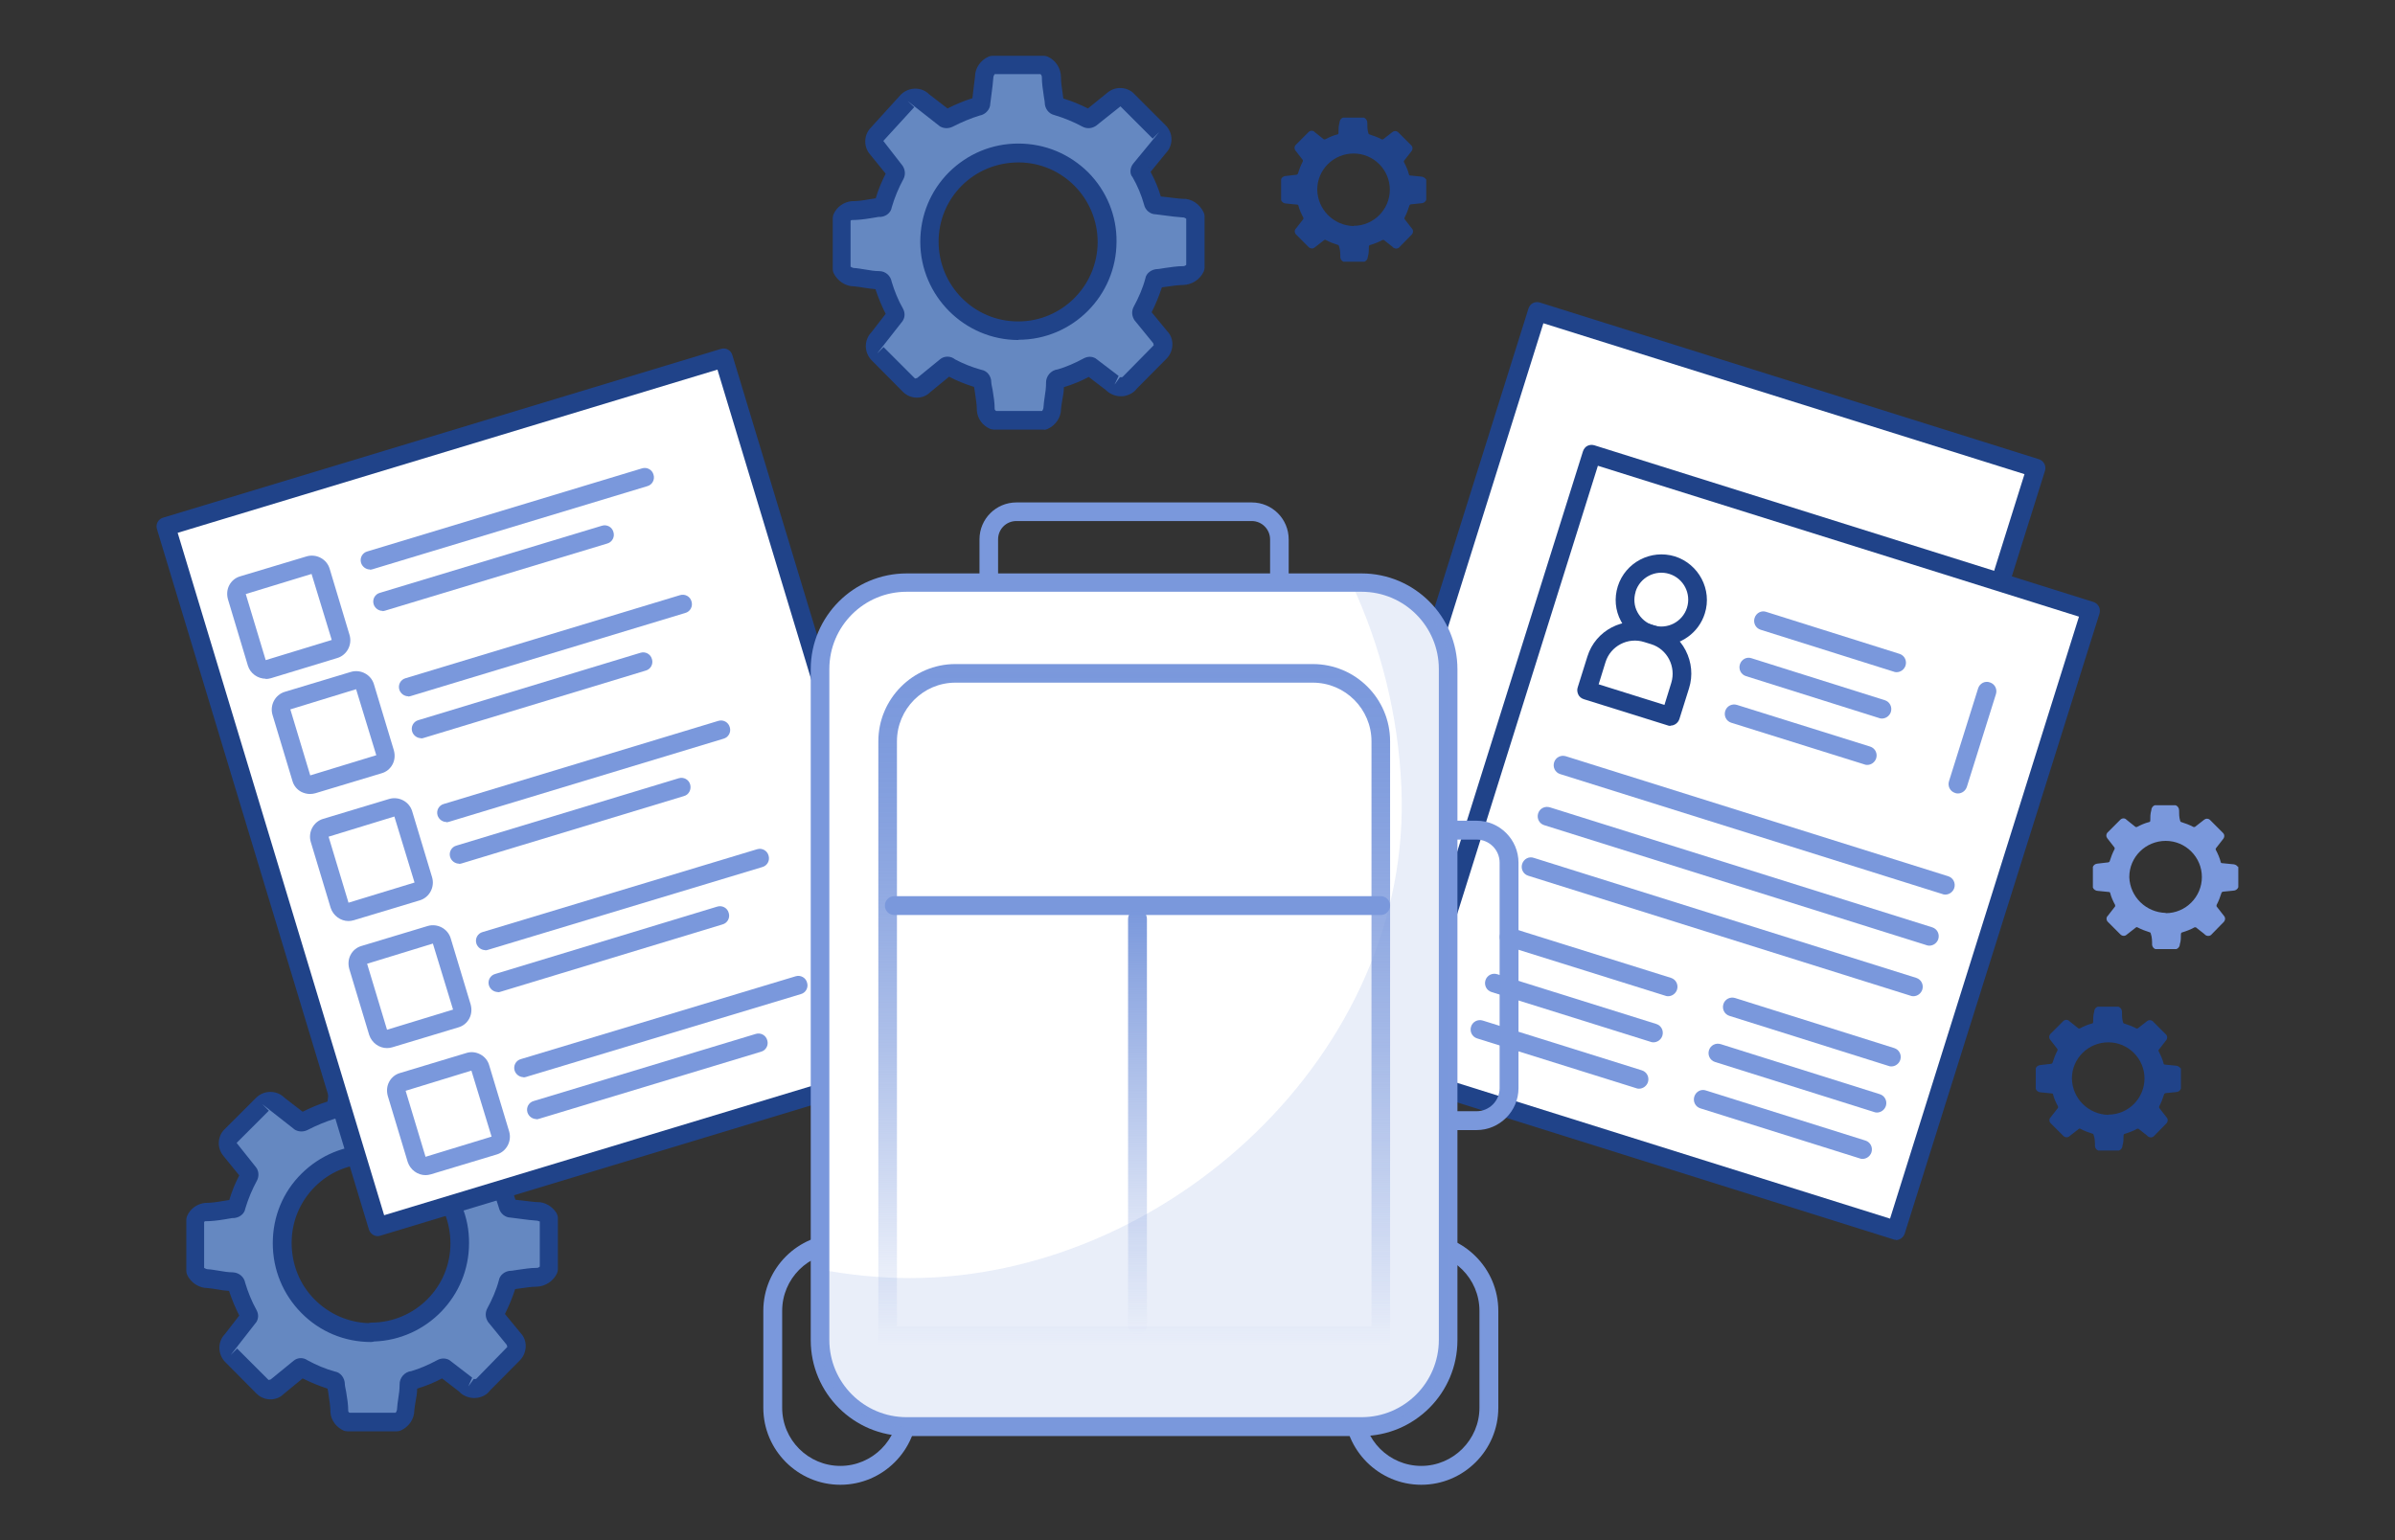
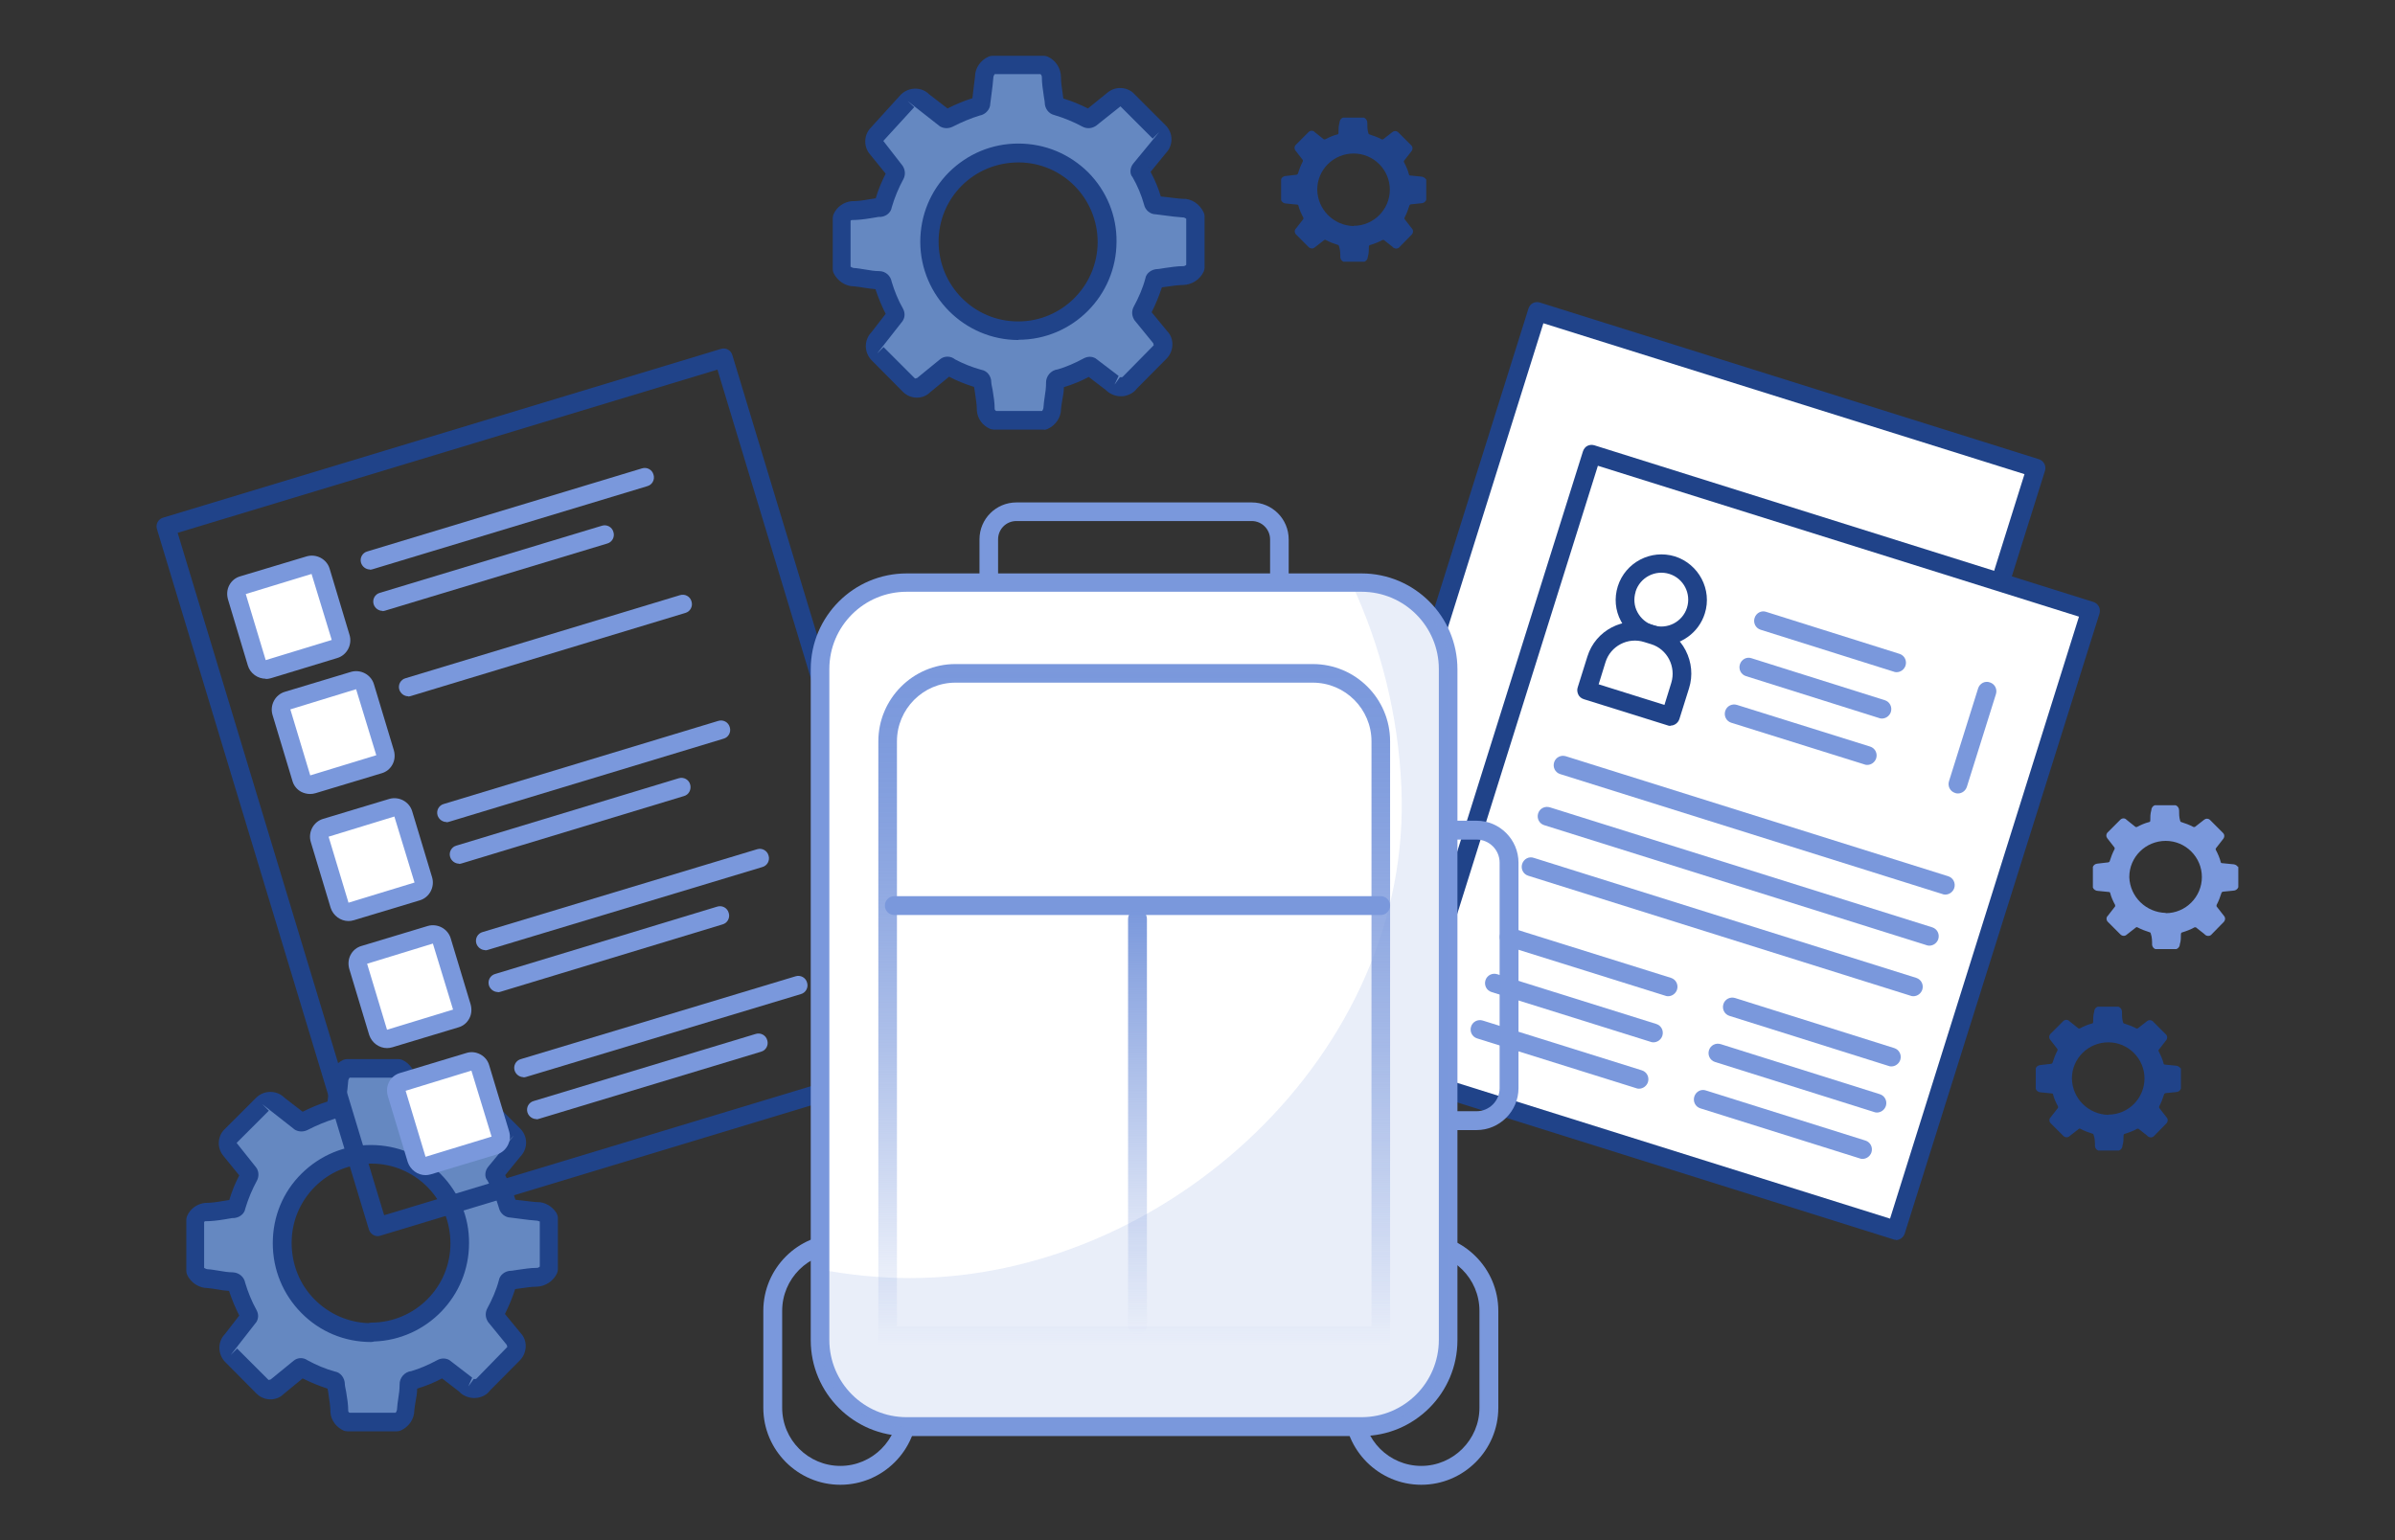
<svg xmlns="http://www.w3.org/2000/svg" id="Layer_1" data-name="Layer 1" viewBox="0 0 91.4 58.8">
  <rect x="0" y="0" width="91.4" height="58.8" fill="#333333" stroke="none" />
  <defs>
    <style> .cls-1 { fill: url(#linear-gradient); } .cls-1, .cls-2, .cls-3, .cls-4, .cls-5, .cls-6 { stroke-width: 0px; } .cls-2 { fill: url(#linear-gradient-2); } .cls-7 { isolation: isolate; opacity: .17; } .cls-3 { fill: #7a98dc; } .cls-4 { fill: #204389; } .cls-5 { fill: #6588c1; } .cls-6 { fill: #fff; } </style>
    <linearGradient id="linear-gradient" x1="43.27" y1="8.65" x2="43.27" y2="34.66" gradientTransform="translate(.01 60) scale(1 -1)" gradientUnits="userSpaceOnUse">
      <stop offset="0" stop-color="#7a98dc" stop-opacity="0" />
      <stop offset=".08" stop-color="#7a98dc" stop-opacity=".13" />
      <stop offset=".27" stop-color="#7a98dc" stop-opacity=".39" />
      <stop offset=".44" stop-color="#7a98dc" stop-opacity=".61" />
      <stop offset=".61" stop-color="#7a98dc" stop-opacity=".78" />
      <stop offset=".76" stop-color="#7a98dc" stop-opacity=".9" />
      <stop offset=".89" stop-color="#7a98dc" stop-opacity=".97" />
      <stop offset="1" stop-color="#7a98dc" />
    </linearGradient>
    <linearGradient id="linear-gradient-2" x1="43.4" y1="9.05" x2="43.4" y2="25.28" gradientTransform="translate(.01 60) scale(1 -1)" gradientUnits="userSpaceOnUse">
      <stop offset="0" stop-color="#7a98dc" stop-opacity="0" />
      <stop offset="1" stop-color="#7a98dc" />
    </linearGradient>
  </defs>
  <g>
    <path class="cls-5" d="m20.96,46.49v1.95c-.08.19-.27.3-.47.31-.33,0-.66.08-.98.11-.06,0-.12.04-.13.11-.12.4-.28.78-.48,1.15-.02.04-.02.08,0,.12l.71.87c.15.16.15.4,0,.56l-1.14,1.15c-.14.19-.41.24-.61.1-.02-.02-.04-.03-.06-.06l-.82-.63s-.08-.02-.12,0c-.35.2-.73.35-1.12.46-.08.01-.15.09-.14.17,0,.31-.08.63-.11.95,0,.2-.12.39-.31.47h-1.95c-.16-.07-.28-.23-.29-.41,0-.35-.09-.71-.12-1.04,0-.06-.04-.12-.11-.13-.4-.11-.79-.27-1.15-.48-.03-.03-.09-.03-.12,0l-.87.71c-.15.15-.4.15-.56,0l-1.2-1.2c-.16-.16-.16-.41,0-.57l.67-.86s.02-.08,0-.12c-.2-.36-.36-.74-.47-1.14-.01-.06-.06-.11-.13-.11-.32,0-.64-.09-.97-.11-.21,0-.39-.12-.48-.31v-1.95c.07-.16.22-.27.4-.29.35,0,.71-.09,1.05-.12.06,0,.12-.04.13-.1.11-.4.27-.78.47-1.15.02-.04.02-.08,0-.12l-.71-.88c-.13-.15-.13-.38,0-.53l1.23-1.23c.16-.16.41-.16.57,0l.86.67s.08.02.12,0c.36-.2.75-.36,1.15-.47.06-.01.11-.07.11-.13.04-.33.09-.65.11-.98,0-.2.12-.39.31-.47h1.95c.18.08.3.27.31.47,0,.33.08.66.11.98,0,.06.04.11.1.13.4.11.78.27,1.15.47.04.02.08.02.12,0l.88-.71c.15-.13.38-.13.53,0l1.23,1.23c.15.15.15.4,0,.56l-.71.87s-.03.09,0,.12c.2.36.36.75.48,1.15.01.06.07.1.13.1.33.04.65.09.98.11.19,0,.37.09.46.25Zm-6.78,4.37c1.87,0,3.39-1.51,3.39-3.38,0,0,0,0,0-.01,0-1.87-1.5-3.38-3.36-3.39,0,0-.02,0-.03,0-1.87,0-3.39,1.51-3.39,3.38,0,0,0,.01,0,.02,0,1.87,1.5,3.4,3.38,3.41,0,0,0,0,.01,0v-.02Z" />
    <path class="cls-4" d="m15.2,54.64h-1.95s-.1-.01-.14-.03c-.28-.13-.48-.39-.5-.7,0-.23-.04-.45-.07-.66-.01-.08-.02-.16-.04-.24-.34-.11-.65-.24-.95-.39l-.73.6c-.27.27-.74.27-1.03-.02l-1.2-1.21c-.29-.3-.29-.78,0-1.07l.54-.7c-.15-.3-.28-.61-.39-.94-.15-.01-.31-.03-.46-.06-.12-.02-.25-.04-.37-.05h0c-.31,0-.63-.2-.77-.51-.02-.05-.03-.1-.03-.15v-1.95s.01-.1.03-.14c.12-.28.39-.47.69-.5.23,0,.44-.03.66-.07.09-.01.17-.03.26-.04.1-.34.23-.65.38-.94l-.6-.74c-.24-.28-.24-.7,0-.98l1.25-1.25c.3-.29.78-.29,1.07,0l.7.54c.3-.15.62-.29.95-.39.01-.1.02-.18.03-.27.02-.19.05-.37.06-.56,0-.31.2-.62.51-.76.05-.02.1-.03.15-.03h1.95c.05,0,.1.01.15.03.31.14.51.45.51.79,0,.19.03.38.06.59.01.07.02.15.03.22.33.1.64.23.94.38l.74-.6c.28-.24.7-.24.98,0l1.25,1.25c.29.3.29.76,0,1.06l-.58.71c.17.32.3.63.39.94.1.01.19.02.27.03.19.02.37.05.56.06.28-.01.57.15.74.42.03.06.05.12.05.19v1.95c0,.05-.01.1-.03.15-.14.31-.45.51-.79.52-.19,0-.38.03-.59.06-.07.01-.15.02-.22.03-.11.34-.24.65-.39.95l.6.73c.26.27.26.73-.02,1.03l-1.15,1.16c-.22.31-.72.39-1.07.14-.04-.03-.08-.06-.11-.1l-.65-.5c-.3.16-.62.29-.95.39,0,.17-.03.33-.06.49-.02.12-.04.24-.05.35,0,.31-.2.62-.52.76-.05.02-.1.03-.15.03Zm-1.85-.71h1.75s.05-.07.05-.12c.01-.16.03-.3.05-.43.03-.17.05-.35.05-.52-.01-.25.18-.49.45-.52.31-.09.66-.24.99-.42.15-.08.32-.08.46,0l.87.67-.15.34.21-.29s.08.02.11-.02l1.17-1.2s-.02-.07-.02-.08l-.71-.87s-.03-.04-.04-.07c-.07-.14-.07-.3,0-.44.19-.35.35-.71.45-1.09.03-.19.23-.36.47-.36h0c.06,0,.17-.03.28-.04.22-.03.45-.07.7-.07.04,0,.08-.02.11-.05v-1.72s-.06-.02-.09-.03c-.24-.02-.44-.04-.64-.07-.13-.02-.26-.03-.39-.05-.19,0-.39-.15-.44-.37-.1-.35-.25-.71-.44-1.05-.11-.11-.11-.36.04-.53l.98-1.19-.25.25-1.23-1.23-.93.74s-.04.03-.07.04c-.14.07-.3.07-.44,0-.35-.19-.72-.34-1.09-.45-.21-.05-.36-.25-.36-.48,0-.06-.03-.17-.04-.27-.04-.22-.07-.45-.07-.69,0-.04-.02-.08-.05-.11h-1.75s-.05.07-.05.12c-.02.23-.04.42-.07.62-.02.13-.03.26-.05.39,0,.19-.17.4-.4.44-.33.1-.69.25-1.04.43-.15.07-.31.07-.45,0-.02-.01-.04-.02-.06-.04l-1.21-.95.25.25-1.23,1.23.74.93s.03.04.04.06c.07.14.07.3,0,.44-.19.35-.34.71-.45,1.08-.03.21-.25.37-.5.36-.06.01-.18.03-.3.05-.24.04-.48.07-.73.07,0,0-.03.01-.04.03v1.75s.08.05.12.05c.17.01.31.04.45.06.17.03.35.06.52.06.25.01.44.18.48.41.1.33.24.69.43,1.03.08.15.08.31,0,.45l-.99,1.27.25-.25,1.2,1.2s.07-.02.08-.02l.87-.71c.15-.13.37-.14.54-.02.33.18.68.33,1.05.43.2.03.37.24.37.48,0,.06.03.18.05.29.04.24.08.49.08.74,0,.01.01.03.03.05Zm-.73-.88s.03.01.05.01c-.02,0-.03,0-.05-.01Zm3.26-.02s-.01,0-.02,0c0,0,.01,0,.02,0Zm-3.4-.16s0,.02,0,.03c0-.01,0-.02,0-.03Zm3.49-.03s0,.01,0,.02c0,0,0-.01,0-.02Zm-4.28-.35h-.01s0,0,.01,0Zm-.35,0s0,0,0,0c0,0,0,0,0,0Zm8.24-3.28s-.02,0-.03,0c.01,0,.02,0,.03,0Zm-10.9-.07s0,.02,0,.03c0,0,0-.02,0-.03Zm11.05-.11l-.02.05s.01-.03.02-.05Zm-11.04-3.1s-.01.03-.01.05v-.05Zm11.03-.02s0,.01,0,.02c0,0,0-.01,0-.02Zm-10.87-.13s-.02,0-.03,0c.01,0,.02,0,.04,0,0,0,0,0,0,0Zm10.65-.02h0s.04,0,.05,0c-.02,0-.03,0-.05,0Zm-.32-.8h0s0,0,0,0Zm-.01-.33s.03.06.05.09c-.01-.03-.03-.06-.05-.09Zm-6.71-2.48s0,.03,0,.05c0-.02,0-.04,0-.05Zm3.5-.02s0,.02,0,.03c0,0,0-.02,0-.03Zm-3.35-.14s-.02,0-.03,0c0,0,.02,0,.03,0Zm3.18,0s.01,0,.02,0c0,0-.01,0-.02,0Zm-1.63,9.24c-1.02,0-1.96-.4-2.66-1.11s-1.09-1.65-1.09-2.66c0-1.02.39-1.96,1.1-2.66.71-.7,1.64-1.09,2.64-1.09h0c1.03,0,1.96.4,2.67,1.11.7.71,1.09,1.65,1.08,2.64,0,2.03-1.62,3.68-3.62,3.75-.04.01-.08.02-.13.02Zm.02-6.81c-.83,0-1.59.31-2.16.88-.57.57-.89,1.33-.89,2.14,0,.83.31,1.6.88,2.17.55.55,1.27.87,2.05.9.03-.01.07-.02.1-.02h0c1.67,0,3.03-1.35,3.03-3.02,0-.82-.31-1.58-.88-2.16-.57-.57-1.33-.89-2.13-.89h0Z" />
  </g>
  <g>
-     <rect class="cls-6" x="9.9" y="16.28" width="22.23" height="27.93" transform="translate(-7.86 7.38) rotate(-16.83)" />
    <path class="cls-4" d="m14.42,47.19c-.15,0-.29-.1-.34-.25L5.99,20.2c-.06-.19.05-.39.24-.44l21.28-6.44c.19-.06.39.05.44.24l8.09,26.73c.03.09.02.19-.03.27-.04.08-.12.15-.21.17l-21.28,6.44s-.07.02-.1.02Zm-7.64-26.85l7.88,26.05,20.6-6.23-7.88-26.05-20.6,6.23Z" />
  </g>
  <g>
    <rect class="cls-6" x="9.35" y="21.88" width="3.34" height="3.34" rx=".35" ry=".35" transform="translate(-6.34 4.2) rotate(-16.81)" />
    <path class="cls-3" d="m10.14,25.91c-.3,0-.59-.2-.68-.5l-.76-2.53c-.05-.18-.04-.37.05-.54s.24-.29.42-.34l2.53-.76c.37-.11.77.1.88.47l.76,2.53c.11.37-.1.77-.47.88l-2.53.77c-.07.02-.14.03-.2.03Zm-.76-3.23l.76,2.52,2.52-.77-.77-2.52-2.52.77Zm0,0h0Zm-.1-.34h0,0Z" />
  </g>
  <g>
    <rect class="cls-6" x="11.05" y="26.3" width="3.34" height="3.34" rx=".35" ry=".35" transform="translate(-7.55 4.88) rotate(-16.83)" />
    <path class="cls-3" d="m11.83,30.31c-.11,0-.23-.03-.33-.08-.17-.09-.29-.24-.34-.42l-.76-2.52c-.11-.37.1-.77.47-.88h0l2.52-.76c.37-.11.77.1.88.47l.76,2.52c.05.18.04.37-.05.54-.09.17-.24.29-.42.34l-2.52.76c-.07.02-.14.03-.21.03Zm-.75-3.23l.76,2.52,2.52-.77-.77-2.52-2.51.77Zm0,0h0,0Z" />
  </g>
  <g>
    <rect class="cls-6" x="12.51" y="31.15" width="3.34" height="3.34" rx=".35" ry=".35" transform="translate(-8.89 5.51) rotate(-16.83)" />
    <path class="cls-3" d="m13.3,35.16c-.3,0-.58-.2-.68-.5l-.76-2.52c-.11-.37.1-.77.47-.88l2.52-.76c.37-.11.77.1.88.47l.76,2.52c.11.37-.1.77-.47.88l-2.52.76c-.07.02-.14.03-.2.03Zm-.76-3.22l.76,2.52,2.52-.77-.77-2.52-2.51.77Zm-.11-.34h0,0Z" />
  </g>
  <g>
    <rect class="cls-6" x="13.98" y="35.99" width="3.34" height="3.34" rx=".35" ry=".35" transform="translate(-10.23 6.14) rotate(-16.83)" />
    <path class="cls-3" d="m14.77,40.01c-.3,0-.58-.2-.68-.5l-.76-2.52c-.05-.18-.04-.37.05-.54s.24-.29.42-.34l2.52-.76c.37-.11.77.1.88.47l.76,2.52c.05.18.04.37-.05.54-.09.17-.24.29-.42.34l-2.52.76c-.07.02-.14.03-.2.03Zm-.76-3.22l.76,2.52,2.52-.77-.77-2.52-2.51.77Zm-.11-.34l.1.34h0l-.1-.34Zm0,0h0,0Z" />
  </g>
  <g>
    <rect class="cls-6" x="15.45" y="40.84" width="3.34" height="3.34" rx=".35" ry=".35" transform="translate(-11.57 6.78) rotate(-16.83)" />
    <path class="cls-3" d="m16.24,44.86c-.3,0-.58-.2-.68-.5l-.76-2.52c-.05-.18-.04-.37.05-.54.09-.17.24-.29.42-.34l2.52-.76c.18-.06.37-.04.54.05.17.09.29.24.34.42l.76,2.52c.11.37-.1.77-.47.88l-2.52.76c-.07.02-.14.03-.2.03Zm-.76-3.22l.76,2.52,2.52-.77-.77-2.52-2.51.77Zm-.11-.34l.1.34h0l-.1-.34Zm0,0h0,0Z" />
  </g>
  <path class="cls-3" d="m14.12,21.74c-.15,0-.29-.1-.34-.25-.06-.19.05-.39.24-.44l10.48-3.17c.19-.06.39.05.44.24.06.19-.05.39-.24.44l-10.48,3.17s-.07.02-.1.02Z" />
  <path class="cls-3" d="m14.6,23.32c-.15,0-.29-.1-.34-.25-.06-.19.05-.39.24-.44l8.47-2.56c.19-.06.39.05.44.24.06.19-.05.39-.24.44l-8.47,2.56s-.07.02-.1.02Z" />
  <path class="cls-3" d="m15.58,26.58c-.15,0-.29-.1-.34-.25-.06-.19.05-.39.24-.44l10.47-3.17c.19-.06.39.05.44.24.06.19-.05.39-.24.44l-10.47,3.17s-.07.02-.1.02Z" />
-   <path class="cls-3" d="m16.07,28.18c-.15,0-.29-.1-.34-.25-.06-.19.05-.39.24-.44l8.47-2.57c.19-.06.39.05.44.24.06.19-.05.39-.24.44l-8.47,2.57s-.07.02-.1.02Z" />
  <path class="cls-3" d="m17.04,31.38c-.15,0-.29-.1-.34-.25-.06-.19.05-.39.24-.44l10.47-3.17c.19-.06.39.05.44.24.06.19-.05.39-.24.44l-10.47,3.17s-.07.02-.1.02Z" />
  <path class="cls-3" d="m17.52,32.97c-.15,0-.29-.1-.34-.25-.06-.19.05-.39.24-.44l8.48-2.57c.19-.06.39.05.44.24s-.05.39-.24.44l-8.48,2.57s-.07.02-.1.02Z" />
  <path class="cls-3" d="m18.52,36.27c-.15,0-.29-.1-.34-.25-.06-.19.05-.39.24-.44l10.47-3.16c.19-.06.39.05.44.24.06.19-.05.39-.24.44l-10.47,3.16s-.07.02-.1.02Z" />
  <path class="cls-3" d="m19,37.87c-.15,0-.29-.1-.34-.25-.06-.19.05-.39.24-.44l8.47-2.57c.19-.06.39.05.44.24.06.19-.05.39-.24.44l-8.47,2.57s-.07.02-.1.02Z" />
  <path class="cls-3" d="m19.98,41.12c-.15,0-.29-.1-.34-.25-.06-.19.05-.39.24-.44l10.48-3.16c.19-.06.39.05.44.24.06.19-.05.39-.24.44l-10.48,3.16s-.07.02-.1.02Z" />
  <path class="cls-3" d="m20.47,42.72c-.15,0-.29-.1-.34-.25-.06-.19.05-.39.24-.44l8.47-2.56c.19-.06.39.05.44.24.06.19-.05.39-.24.44l-8.47,2.56s-.07.02-.1.02Z" />
  <path class="cls-3" d="m32.07,56.68c-1.62,0-2.94-1.32-2.94-2.94v-3.7c0-1.62,1.32-2.94,2.94-2.94s2.94,1.32,2.94,2.94v3.7c0,1.62-1.32,2.94-2.94,2.94Zm0-8.86c-1.23,0-2.22,1-2.22,2.22v3.7c0,1.23,1,2.22,2.22,2.22s2.22-1,2.22-2.22v-3.7c0-1.23-1-2.22-2.22-2.22Z" />
  <g>
    <rect class="cls-6" x="52.07" y="16.74" width="24.8" height="19.95" transform="translate(19.67 80.23) rotate(-72.57)" />
    <path class="cls-4" d="m70.28,41.89s-.07,0-.11-.02l-19.04-5.98c-.19-.06-.29-.26-.23-.45l7.43-23.66c.03-.09.09-.17.17-.21.08-.04.18-.05.27-.02l19.04,5.98c.19.06.29.26.23.45l-7.43,23.66c-.05.15-.19.25-.34.25Zm-18.59-6.57l18.36,5.76,7.21-22.98-18.36-5.76-7.21,22.98Z" />
  </g>
  <g>
    <rect class="cls-6" x="54.15" y="22.18" width="24.8" height="19.95" transform="translate(15.94 86.02) rotate(-72.57)" />
    <path class="cls-4" d="m72.36,47.33s-.07,0-.11-.02l-19.04-5.98c-.09-.03-.17-.09-.21-.17s-.05-.18-.02-.27l7.43-23.66c.03-.09.09-.17.17-.21.08-.04.18-.05.27-.02l19.04,5.98c.19.06.29.26.23.45l-7.43,23.66c-.05.15-.19.25-.34.25Zm-18.59-6.57l18.36,5.76,7.21-22.98-18.36-5.76-7.21,22.98Z" />
  </g>
  <g>
    <circle class="cls-6" cx="63.4" cy="22.9" r="1.38" />
    <path class="cls-4" d="m63.4,24.64c-.17,0-.35-.03-.52-.08-.44-.14-.81-.44-1.02-.85-.22-.41-.26-.88-.12-1.33h0c.29-.91,1.26-1.42,2.18-1.14.91.29,1.43,1.27,1.14,2.18-.23.74-.92,1.22-1.66,1.22Zm-.98-2.05c-.08.26-.06.54.07.78s.34.42.6.5c.54.17,1.12-.13,1.29-.67.17-.54-.13-1.12-.67-1.29-.54-.17-1.12.13-1.29.67h0Z" />
  </g>
  <g>
    <path class="cls-6" d="m62.86,24.17l.26.08c.81.25,1.26,1.12,1.01,1.93h0l-.37,1.18h0l-3.2-1h0l.37-1.18c.25-.81,1.12-1.26,1.93-1.01Z" />
    <path class="cls-4" d="m63.75,27.71s-.07,0-.11-.02l-3.2-1c-.09-.03-.17-.09-.21-.18s-.05-.18-.02-.27l.37-1.18c.31-1,1.38-1.55,2.38-1.24l.26.08c.48.15.88.48,1.11.93s.28.96.13,1.44l-.37,1.18c-.05.15-.19.25-.34.25Zm-2.75-1.59l2.52.79.26-.84c.19-.62-.15-1.29-.77-1.48l-.26-.08h0c-.62-.2-1.29.15-1.48.77l-.26.84Z" />
  </g>
  <path class="cls-3" d="m72.38,25.66s-.07,0-.11-.02l-5.08-1.6c-.19-.06-.29-.26-.23-.45.06-.19.26-.3.45-.23l5.08,1.6c.19.06.29.26.23.45-.05.15-.19.25-.34.25Z" />
  <path class="cls-3" d="m71.26,29.2s-.07,0-.11-.02l-5.08-1.59c-.19-.06-.29-.26-.23-.45.06-.19.26-.29.45-.23l5.08,1.59c.19.06.29.26.23.45-.05.15-.19.25-.34.25Z" />
  <path class="cls-3" d="m71.82,27.43s-.07,0-.11-.02l-5.08-1.6c-.19-.06-.29-.26-.23-.45.06-.19.26-.3.45-.23l5.08,1.6c.19.06.29.26.23.45-.05.15-.19.25-.34.25Z" />
  <path class="cls-3" d="m63.66,38.03s-.07,0-.11-.02l-6.07-1.9c-.19-.06-.29-.26-.23-.45.06-.19.26-.29.45-.23l6.07,1.9c.19.06.29.26.23.45-.05.15-.19.25-.34.25Z" />
  <path class="cls-3" d="m62.55,41.56s-.07,0-.11-.02l-6.07-1.9c-.19-.06-.29-.26-.23-.45.06-.19.26-.29.45-.23l6.07,1.9c.19.06.29.26.23.45-.05.15-.19.25-.34.25Z" />
  <path class="cls-3" d="m63.1,39.79s-.07,0-.11-.02l-6.07-1.9c-.19-.06-.29-.26-.23-.45.06-.19.26-.29.45-.23l6.07,1.9c.19.06.29.26.23.45-.05.15-.19.25-.34.25Z" />
  <path class="cls-3" d="m72.18,40.71s-.07,0-.11-.02l-6.07-1.91c-.19-.06-.29-.26-.23-.45.06-.19.26-.29.45-.23l6.07,1.91c.19.06.29.26.23.45-.05.15-.19.25-.34.25Z" />
  <path class="cls-3" d="m71.08,44.24s-.07,0-.11-.02l-6.08-1.91c-.19-.06-.29-.26-.23-.45.06-.19.26-.3.45-.23l6.08,1.91c.19.06.29.26.23.45-.05.15-.19.25-.34.25Z" />
  <path class="cls-3" d="m71.63,42.47s-.07,0-.11-.02l-6.07-1.91c-.19-.06-.29-.26-.23-.45.06-.19.26-.29.45-.23l6.07,1.91c.19.06.29.26.23.45-.05.15-.19.25-.34.25Z" />
  <path class="cls-3" d="m74.24,34.15s-.07,0-.11-.02l-14.59-4.58c-.19-.06-.29-.26-.23-.45.06-.19.26-.29.45-.23l14.59,4.58c.19.06.29.26.23.45-.05.15-.19.25-.34.25Z" />
  <path class="cls-3" d="m73.63,36.1s-.07,0-.11-.02l-14.59-4.58c-.19-.06-.29-.26-.23-.45.06-.19.26-.29.45-.23l14.59,4.58c.19.06.29.26.23.45-.05.15-.19.25-.34.25Z" />
  <path class="cls-3" d="m73.02,38.03s-.07,0-.11-.02l-14.59-4.58c-.19-.06-.29-.26-.23-.45.06-.19.26-.3.45-.23l14.59,4.58c.19.06.29.26.23.45-.05.15-.19.25-.34.25Z" />
  <path class="cls-3" d="m74.72,30.29s-.07,0-.11-.02c-.19-.06-.29-.26-.23-.45l1.11-3.54c.06-.19.26-.3.45-.23.19.06.29.26.23.45l-1.11,3.54c-.05.15-.19.25-.34.25Z" />
  <path class="cls-3" d="m54.24,56.68c-1.62,0-2.94-1.32-2.94-2.94v-3.7c0-1.62,1.32-2.94,2.94-2.94s2.94,1.32,2.94,2.94v3.7c0,1.62-1.32,2.94-2.94,2.94Zm0-8.86c-1.23,0-2.22,1-2.22,2.22v3.7c0,1.23,1,2.22,2.22,2.22s2.22-1,2.22-2.22v-3.7c0-1.23-1-2.22-2.22-2.22Z" />
  <path class="cls-3" d="m47.77,26.97h-8.98c-.78,0-1.41-.63-1.41-1.41v-4.97c0-.78.63-1.41,1.41-1.41h8.98c.78,0,1.41.63,1.41,1.41v4.97c0,.78-.63,1.41-1.41,1.41Zm-8.98-7.08c-.39,0-.7.31-.7.7v4.97c0,.38.31.7.7.7h8.98c.39,0,.7-.31.7-.7v-4.97c0-.38-.31-.7-.7-.7h-8.98Z" />
  <path class="cls-3" d="m56.35,43.14h-7.32c-.88,0-1.6-.72-1.6-1.6v-8.61c0-.88.72-1.6,1.6-1.6h7.32c.88,0,1.6.72,1.6,1.6v8.61c0,.88-.72,1.6-1.6,1.6Zm-7.32-11.09c-.49,0-.88.4-.88.88v8.61c0,.49.4.88.88.88h7.32c.49,0,.88-.4.88-.88v-8.61c0-.49-.4-.88-.88-.88h-7.32Z" />
  <g>
    <rect class="cls-6" x="31.29" y="22.23" width="23.97" height="32.23" rx="3.31" ry="3.31" />
    <path class="cls-3" d="m51.96,54.82h-17.36c-2.02,0-3.66-1.64-3.66-3.66v-25.61c0-2.02,1.64-3.66,3.66-3.66h17.36c2.02,0,3.66,1.64,3.66,3.66v25.61c0,2.02-1.64,3.66-3.66,3.66Zm-17.36-32.23c-1.63,0-2.95,1.32-2.95,2.95v25.61c0,1.63,1.32,2.95,2.95,2.95h17.36c1.63,0,2.95-1.32,2.95-2.95v-25.61c0-1.63-1.32-2.95-2.95-2.95h-17.36Z" />
  </g>
  <g class="cls-7">
    <path class="cls-3" d="m51.96,22.23h-.4c1.15,2.45,1.8,5.1,1.92,7.8.46,10.13-8.95,18.76-18.76,18.76-1.15,0-2.3-.12-3.43-.33v2.69c0,1.82,1.48,3.3,3.31,3.31h17.37c1.82,0,3.3-1.48,3.31-3.31v-25.66c-.02-1.81-1.5-3.27-3.31-3.27Z" />
  </g>
  <path class="cls-1" d="m53.05,51.35h-19.53v-23.05c0-1.62,1.32-2.95,2.94-2.95h13.64c1.63,0,2.95,1.32,2.95,2.95v23.05Zm-18.82-.71h18.11v-22.34c0-1.23-1-2.24-2.24-2.24h-13.64c-1.23,0-2.23,1.01-2.23,2.24v22.34Z" />
  <path class="cls-3" d="m52.69,34.93h-18.56c-.2,0-.36-.16-.36-.36s.16-.36.36-.36h18.56c.2,0,.36.16.36.36s-.16.36-.36.36Z" />
  <path class="cls-2" d="m43.41,50.95c-.2,0-.36-.16-.36-.36v-15.51c0-.2.16-.36.36-.36s.36.16.36.36v15.51c0,.2-.16.36-.36.36Z" />
  <g>
    <path class="cls-5" d="m45.64,8.26v1.95c-.08.19-.27.3-.47.31-.33,0-.66.08-.98.11-.06,0-.12.04-.13.11-.12.4-.28.78-.48,1.15-.02.04-.02.08,0,.12l.71.87c.15.16.15.4,0,.56l-1.14,1.15c-.14.19-.41.24-.61.1-.02-.02-.04-.03-.06-.06l-.82-.63s-.08-.02-.12,0c-.35.2-.73.35-1.12.46-.08.01-.15.09-.14.17,0,.31-.08.63-.11.95,0,.2-.12.39-.31.47h-1.95c-.16-.07-.28-.23-.29-.41,0-.35-.09-.71-.12-1.04,0-.06-.04-.12-.11-.13-.4-.11-.79-.27-1.15-.48-.03-.03-.09-.03-.12,0l-.87.71c-.15.15-.4.15-.56,0l-1.2-1.2c-.16-.16-.16-.41,0-.57l.67-.86s.02-.08,0-.12c-.2-.36-.36-.74-.47-1.14-.01-.06-.06-.11-.13-.11-.32,0-.64-.09-.97-.11-.21,0-.39-.12-.48-.31v-1.95c.07-.16.22-.27.4-.29.35,0,.71-.09,1.05-.12.06,0,.12-.04.13-.1.11-.4.27-.78.47-1.15.02-.04.02-.08,0-.12l-.71-.88c-.13-.15-.13-.38,0-.53l1.18-1.29c.16-.16.41-.16.57,0l.86.67s.08.02.12,0c.36-.2.75-.36,1.15-.47.06-.01.11-.07.11-.13.04-.33.09-.65.11-.98,0-.2.12-.39.31-.47h1.95c.18.08.3.27.31.47,0,.33.08.66.11.98,0,.06.04.11.1.13.4.11.78.27,1.15.47.04.02.08.02.12,0l.88-.71c.15-.13.38-.13.53,0l1.23,1.23c.15.15.15.4,0,.56l-.71.87s-.03.09,0,.12c.2.36.36.75.48,1.15.01.06.07.1.13.1.33.04.65.09.98.11.22-.01.43.11.51.31Zm-6.78,4.37c1.87,0,3.39-1.51,3.39-3.38,0,0,0,0,0-.01,0-1.87-1.5-3.38-3.36-3.39,0,0-.02,0-.03,0-1.87,0-3.39,1.51-3.39,3.38,0,0,0,.01,0,.02,0,1.87,1.53,3.39,3.4,3.39h0,0Z" />
    <path class="cls-4" d="m39.87,16.4h-1.95s-.1-.01-.14-.03c-.28-.12-.48-.39-.5-.7,0-.23-.04-.45-.07-.66-.01-.08-.02-.16-.04-.24-.34-.11-.65-.23-.95-.39l-.73.6c-.27.27-.74.27-1.03-.02l-1.2-1.21c-.29-.3-.29-.78,0-1.07l.54-.7c-.15-.29-.28-.61-.39-.94-.15-.01-.31-.04-.46-.06-.12-.02-.25-.04-.37-.05h0c-.31,0-.62-.2-.77-.51-.02-.05-.03-.1-.03-.15v-1.95s.01-.1.03-.14c.12-.28.39-.47.69-.5.23,0,.44-.03.66-.07.09-.01.17-.03.26-.04.1-.34.23-.65.38-.94l-.6-.74c-.24-.28-.24-.7,0-.98l1.18-1.3c.31-.3.79-.3,1.08-.01l.7.54c.3-.15.62-.29.95-.39.01-.1.02-.18.03-.26.02-.19.05-.38.07-.57,0-.31.2-.62.52-.76.05-.02.1-.03.15-.03h1.95c.05,0,.1.01.15.03.31.14.51.45.51.79,0,.19.03.39.06.59.01.07.02.15.03.22.33.1.64.23.94.38l.74-.6c.28-.24.7-.24.98,0l1.25,1.25c.29.3.29.76,0,1.06l-.58.71c.17.32.3.63.39.94.1.01.19.02.27.03.19.02.37.05.56.06.32-.02.66.19.81.53.02.04.03.09.03.14v1.95c0,.05-.01.1-.03.15-.14.31-.45.51-.79.52-.19,0-.38.03-.59.06-.07.01-.15.02-.22.03-.11.34-.24.65-.39.95l.6.73c.26.27.26.73-.02,1.03l-1.15,1.16c-.09.13-.27.24-.48.28-.21.03-.42-.02-.59-.14-.04-.03-.08-.06-.12-.1l-.64-.49c-.3.16-.62.29-.95.39,0,.17-.03.33-.06.49-.02.12-.04.24-.05.35,0,.31-.2.62-.52.76-.05.02-.1.03-.15.03Zm-1.85-.71h1.75s.05-.07.05-.12c.01-.16.03-.29.05-.43.03-.17.05-.35.05-.52-.01-.25.18-.49.45-.52.31-.09.66-.24.99-.42.15-.08.31-.08.45,0l.88.67-.16.34.21-.29s.09.01.11-.02l1.18-1.2s-.02-.07-.02-.08l-.71-.87s-.03-.04-.04-.07c-.07-.14-.07-.3,0-.44.19-.35.35-.71.45-1.09.03-.2.24-.36.48-.36.06,0,.17-.03.27-.04.22-.03.45-.07.7-.07.04,0,.08-.02.11-.05v-1.76s-.08-.06-.13-.05c-.25-.02-.45-.04-.65-.07-.13-.02-.26-.03-.39-.05-.2,0-.39-.15-.44-.37-.1-.36-.25-.72-.44-1.05-.11-.11-.11-.36.04-.53l.98-1.19-.25.25-1.23-1.23-.93.74s-.04.03-.07.04c-.14.07-.3.07-.44,0-.35-.19-.72-.34-1.09-.45-.21-.05-.36-.25-.36-.48,0-.06-.03-.16-.04-.27-.03-.22-.07-.45-.07-.7,0-.04-.02-.08-.05-.11h-1.75s-.05.07-.05.12c-.02.23-.04.43-.07.63l-.05.39c0,.19-.17.4-.4.44-.33.1-.69.25-1.04.43-.15.07-.31.07-.45,0-.02-.01-.04-.02-.06-.04l-1.21-.95.26.24-1.18,1.29.73.94s.03.04.04.07c.07.14.07.3,0,.44-.19.35-.34.71-.45,1.09-.03.21-.25.38-.5.36-.05.01-.17.03-.3.05-.24.04-.48.07-.73.07,0,0-.03.01-.04.03v1.75s.08.05.12.05c.17.01.31.04.45.06.17.03.35.06.52.06.25,0,.44.18.48.41.1.33.24.69.43,1.02.08.15.08.32,0,.45-.01.02-.02.04-.04.06l-.95,1.21.25-.25,1.2,1.2s.07-.02.08-.02l.87-.71c.16-.14.41-.14.58,0,.28.15.64.3,1.01.4.2.03.37.23.37.47,0,.07.03.18.05.29.04.24.08.49.08.74,0,.01.01.03.03.05Zm-.73-.88s.03.01.05.01c-.02,0-.03,0-.05-.01Zm3.26-.02s-.01,0-.02,0c0,0,.01,0,.02,0Zm-3.4-.16s0,.02,0,.03c0-.01,0-.02,0-.03Zm3.49-.03s0,.01,0,.02c0,0,0-.01,0-.02Zm-4.56-.31s.02.02.04.02c-.01,0-.03-.02-.04-.02Zm.29-.04h-.01s0,0,.01,0Zm7.9-3.28s-.02,0-.03,0c0,0,.02,0,.03,0Zm-10.9-.07s0,.02,0,.03c0,0,0-.02,0-.03Zm11.05-.11s0,.03-.01.05c0-.02.01-.03.01-.05Zm-11.04-3.1s-.01.03-.01.05c0-.02,0-.03.01-.05Zm10.98-.08v.02s0-.01,0-.02Zm-10.82-.06s-.02,0-.03,0c.01,0,.03,0,.04,0,0,0,0,0,0,0Zm10.61-.08h0s.04,0,.05,0c-.02,0-.03,0-.05,0Zm-.32-.8h0s0,0,0,0Zm-.01-.33s.03.06.05.09c-.01-.03-.03-.06-.05-.09Zm-6.71-2.48s0,.04,0,.05c0-.02,0-.04,0-.05Zm3.5-.02s0,.02,0,.03c0,0,0-.02,0-.03Zm-3.35-.14s-.02,0-.03,0c.01,0,.02,0,.03,0Zm3.18,0s.02,0,.02,0c0,0-.02,0-.02,0Zm-1.57,9.28h0c-2.06,0-3.74-1.68-3.75-3.74,0-1.02.39-1.96,1.1-2.67.71-.7,1.64-1.09,2.64-1.09h0c1.03,0,1.96.4,2.67,1.1.7.71,1.09,1.65,1.08,2.64,0,2.07-1.68,3.75-3.74,3.75Zm.01-6.78c-.83,0-1.59.31-2.17.88-.57.57-.89,1.33-.89,2.14,0,1.69,1.36,3.05,3.03,3.05h.01c1.67,0,3.02-1.36,3.03-3.02,0-1.68-1.34-3.04-3.01-3.05h0Z" />
  </g>
  <path class="cls-3" d="m85.42,33.07v.8c-.03.08-.11.13-.19.13l-.4.04s-.05.02-.05.04c-.05.16-.11.32-.19.47,0,.02,0,.03,0,.05l.28.36c.06.06.06.16,0,.23l-.46.47c-.06.08-.17.09-.25.03-.01,0-.02-.02-.03-.03l-.33-.26s-.03,0-.05,0c-.14.08-.3.14-.46.19-.04,0-.06.04-.06.07,0,0,0,0,0,0,0,.13,0,.26-.04.38,0,.08-.05.16-.13.19h-.81c-.07-.03-.11-.09-.12-.16,0-.14,0-.29-.05-.43,0-.02-.02-.05-.04-.05-.16-.05-.32-.11-.47-.19-.01-.01-.04-.01-.05,0l-.36.28c-.06.06-.16.06-.23,0l-.49-.49c-.06-.06-.07-.17,0-.23,0,0,0,0,0,0l.28-.36s0-.03,0-.05c-.08-.15-.15-.3-.19-.46,0-.03-.03-.04-.06-.04l-.4-.04c-.09,0-.17-.05-.2-.13v-.79c.03-.07.09-.11.16-.12l.43-.05s.05-.02.05-.04c.05-.16.11-.32.19-.47,0-.02,0-.03,0-.05l-.28-.36c-.05-.06-.05-.15,0-.21l.5-.5c.06-.06.17-.07.23,0,0,0,0,0,0,0l.35.28s.03,0,.05,0c.15-.08.31-.15.47-.19.02,0,.04-.02.04-.05,0-.14,0-.26.04-.4,0-.08.05-.16.13-.19h.8c.08.03.13.11.13.19,0,.14,0,.26.04.4,0,.02.02.05.04.05.16.05.32.11.47.19.02,0,.03,0,.05,0l.36-.28c.06-.05.15-.05.21,0l.51.51c.06.06.06.16,0,.23l-.28.36s-.01.04,0,.05c.08.15.15.31.19.47,0,.02.02.04.05.04l.4.04c.08,0,.16.03.21.11Zm-2.77,1.79c.76,0,1.38-.62,1.38-1.38,0,0,0,0,0,0,0-.76-.62-1.38-1.38-1.38h0c-.76,0-1.39.61-1.39,1.38,0,0,0,0,0,.01.03.75.64,1.34,1.39,1.36v.02Z" />
  <path class="cls-4" d="m54.43,6.83v.8c-.03.08-.11.13-.19.13l-.4.04s-.05.02-.05.04c-.05.16-.11.32-.19.47,0,.02,0,.03,0,.05l.28.36c.06.06.06.16,0,.23l-.46.47c-.06.08-.17.09-.25.03-.01,0-.02-.02-.03-.03l-.33-.26s-.03,0-.05,0c-.14.08-.3.14-.46.19-.04,0-.06.04-.06.07,0,0,0,0,0,0,0,.13,0,.26-.04.38,0,.08-.05.16-.13.19h-.8c-.07-.03-.11-.09-.12-.16,0-.14,0-.29-.05-.43,0-.02-.02-.05-.04-.05-.16-.05-.32-.11-.47-.19-.01-.01-.04-.01-.05,0l-.36.28c-.06.06-.16.06-.23,0l-.49-.49c-.06-.06-.07-.17,0-.23,0,0,0,0,0,0l.28-.36s0-.03,0-.05c-.08-.15-.15-.3-.19-.46,0-.03-.03-.04-.06-.04l-.4-.04c-.09,0-.17-.05-.2-.13v-.8c.03-.07.09-.11.16-.12l.43-.05s.05-.02.05-.04c.05-.16.11-.32.19-.47,0-.02,0-.03,0-.05l-.28-.36c-.05-.06-.05-.15,0-.21l.5-.5c.06-.06.17-.07.23,0,0,0,0,0,0,0l.35.28s.03,0,.05,0c.15-.08.31-.15.47-.19.02,0,.04-.02.04-.05,0-.14,0-.26.04-.4,0-.08.05-.16.13-.19h.8c.08.03.13.11.13.19,0,.14,0,.26.04.4,0,.02.02.05.04.05.16.05.32.11.47.19.02,0,.03,0,.05,0l.36-.28c.06-.05.15-.05.21,0l.51.51c.06.06.06.16,0,.23l-.28.36s-.01.04,0,.05c.08.15.15.31.19.47,0,.02.02.04.05.04l.4.04c.08,0,.16.04.2.11Zm-2.77,1.79c.76,0,1.38-.62,1.38-1.38,0,0,0,0,0,0,0-.76-.62-1.38-1.38-1.38h0c-.76,0-1.39.61-1.39,1.38,0,0,0,0,0,.01.02.76.63,1.36,1.39,1.38Z" />
  <path class="cls-4" d="m83.23,40.76v.8c-.03.08-.11.13-.19.13l-.4.04s-.05.02-.05.04c-.05.16-.11.32-.19.47,0,.02,0,.03,0,.05l.28.36c.06.06.06.16,0,.23l-.46.47c-.06.08-.17.09-.25.03-.01,0-.02-.02-.03-.03l-.33-.26s-.03,0-.05,0c-.14.08-.3.14-.46.19-.04,0-.06.04-.06.07,0,0,0,0,0,0,0,.13,0,.26-.04.38,0,.08-.05.16-.13.19h-.8c-.07-.03-.11-.09-.12-.16,0-.14,0-.29-.05-.43,0-.02-.02-.05-.04-.05-.16-.05-.32-.11-.47-.19-.01-.01-.04-.01-.05,0l-.36.28c-.06.06-.16.06-.23,0l-.49-.49c-.06-.06-.07-.17,0-.23,0,0,0,0,0,0l.28-.36s0-.03,0-.05c-.08-.15-.15-.3-.19-.46,0-.03-.03-.04-.06-.04l-.4-.04c-.09,0-.17-.05-.2-.13v-.79c.03-.07.09-.11.16-.12l.43-.05s.05-.02.05-.04c.05-.16.11-.32.19-.47,0-.02,0-.03,0-.05l-.28-.36c-.05-.06-.05-.15,0-.21l.5-.5c.06-.06.17-.07.23,0,0,0,0,0,0,0l.35.28s.03,0,.05,0c.15-.08.31-.15.47-.19.02,0,.04-.02.04-.05,0-.14,0-.26.04-.4,0-.08.05-.16.13-.19h.8c.08.03.13.11.13.19,0,.14,0,.26.04.4,0,.02.02.05.04.05.16.05.32.11.47.19.02,0,.03,0,.05,0l.36-.28c.06-.05.15-.05.21,0l.51.51c.06.06.06.16,0,.23l-.28.36s-.01.04,0,.05c.08.15.15.31.19.47,0,.02.02.04.05.04l.4.04c.08,0,.16.04.2.11Zm-2.77,1.79c.76,0,1.38-.62,1.38-1.38,0,0,0,0,0,0,0-.76-.62-1.38-1.38-1.38h0c-.76,0-1.39.61-1.39,1.38,0,0,0,0,0,.01.02.76.63,1.36,1.39,1.38Z" />
</svg>